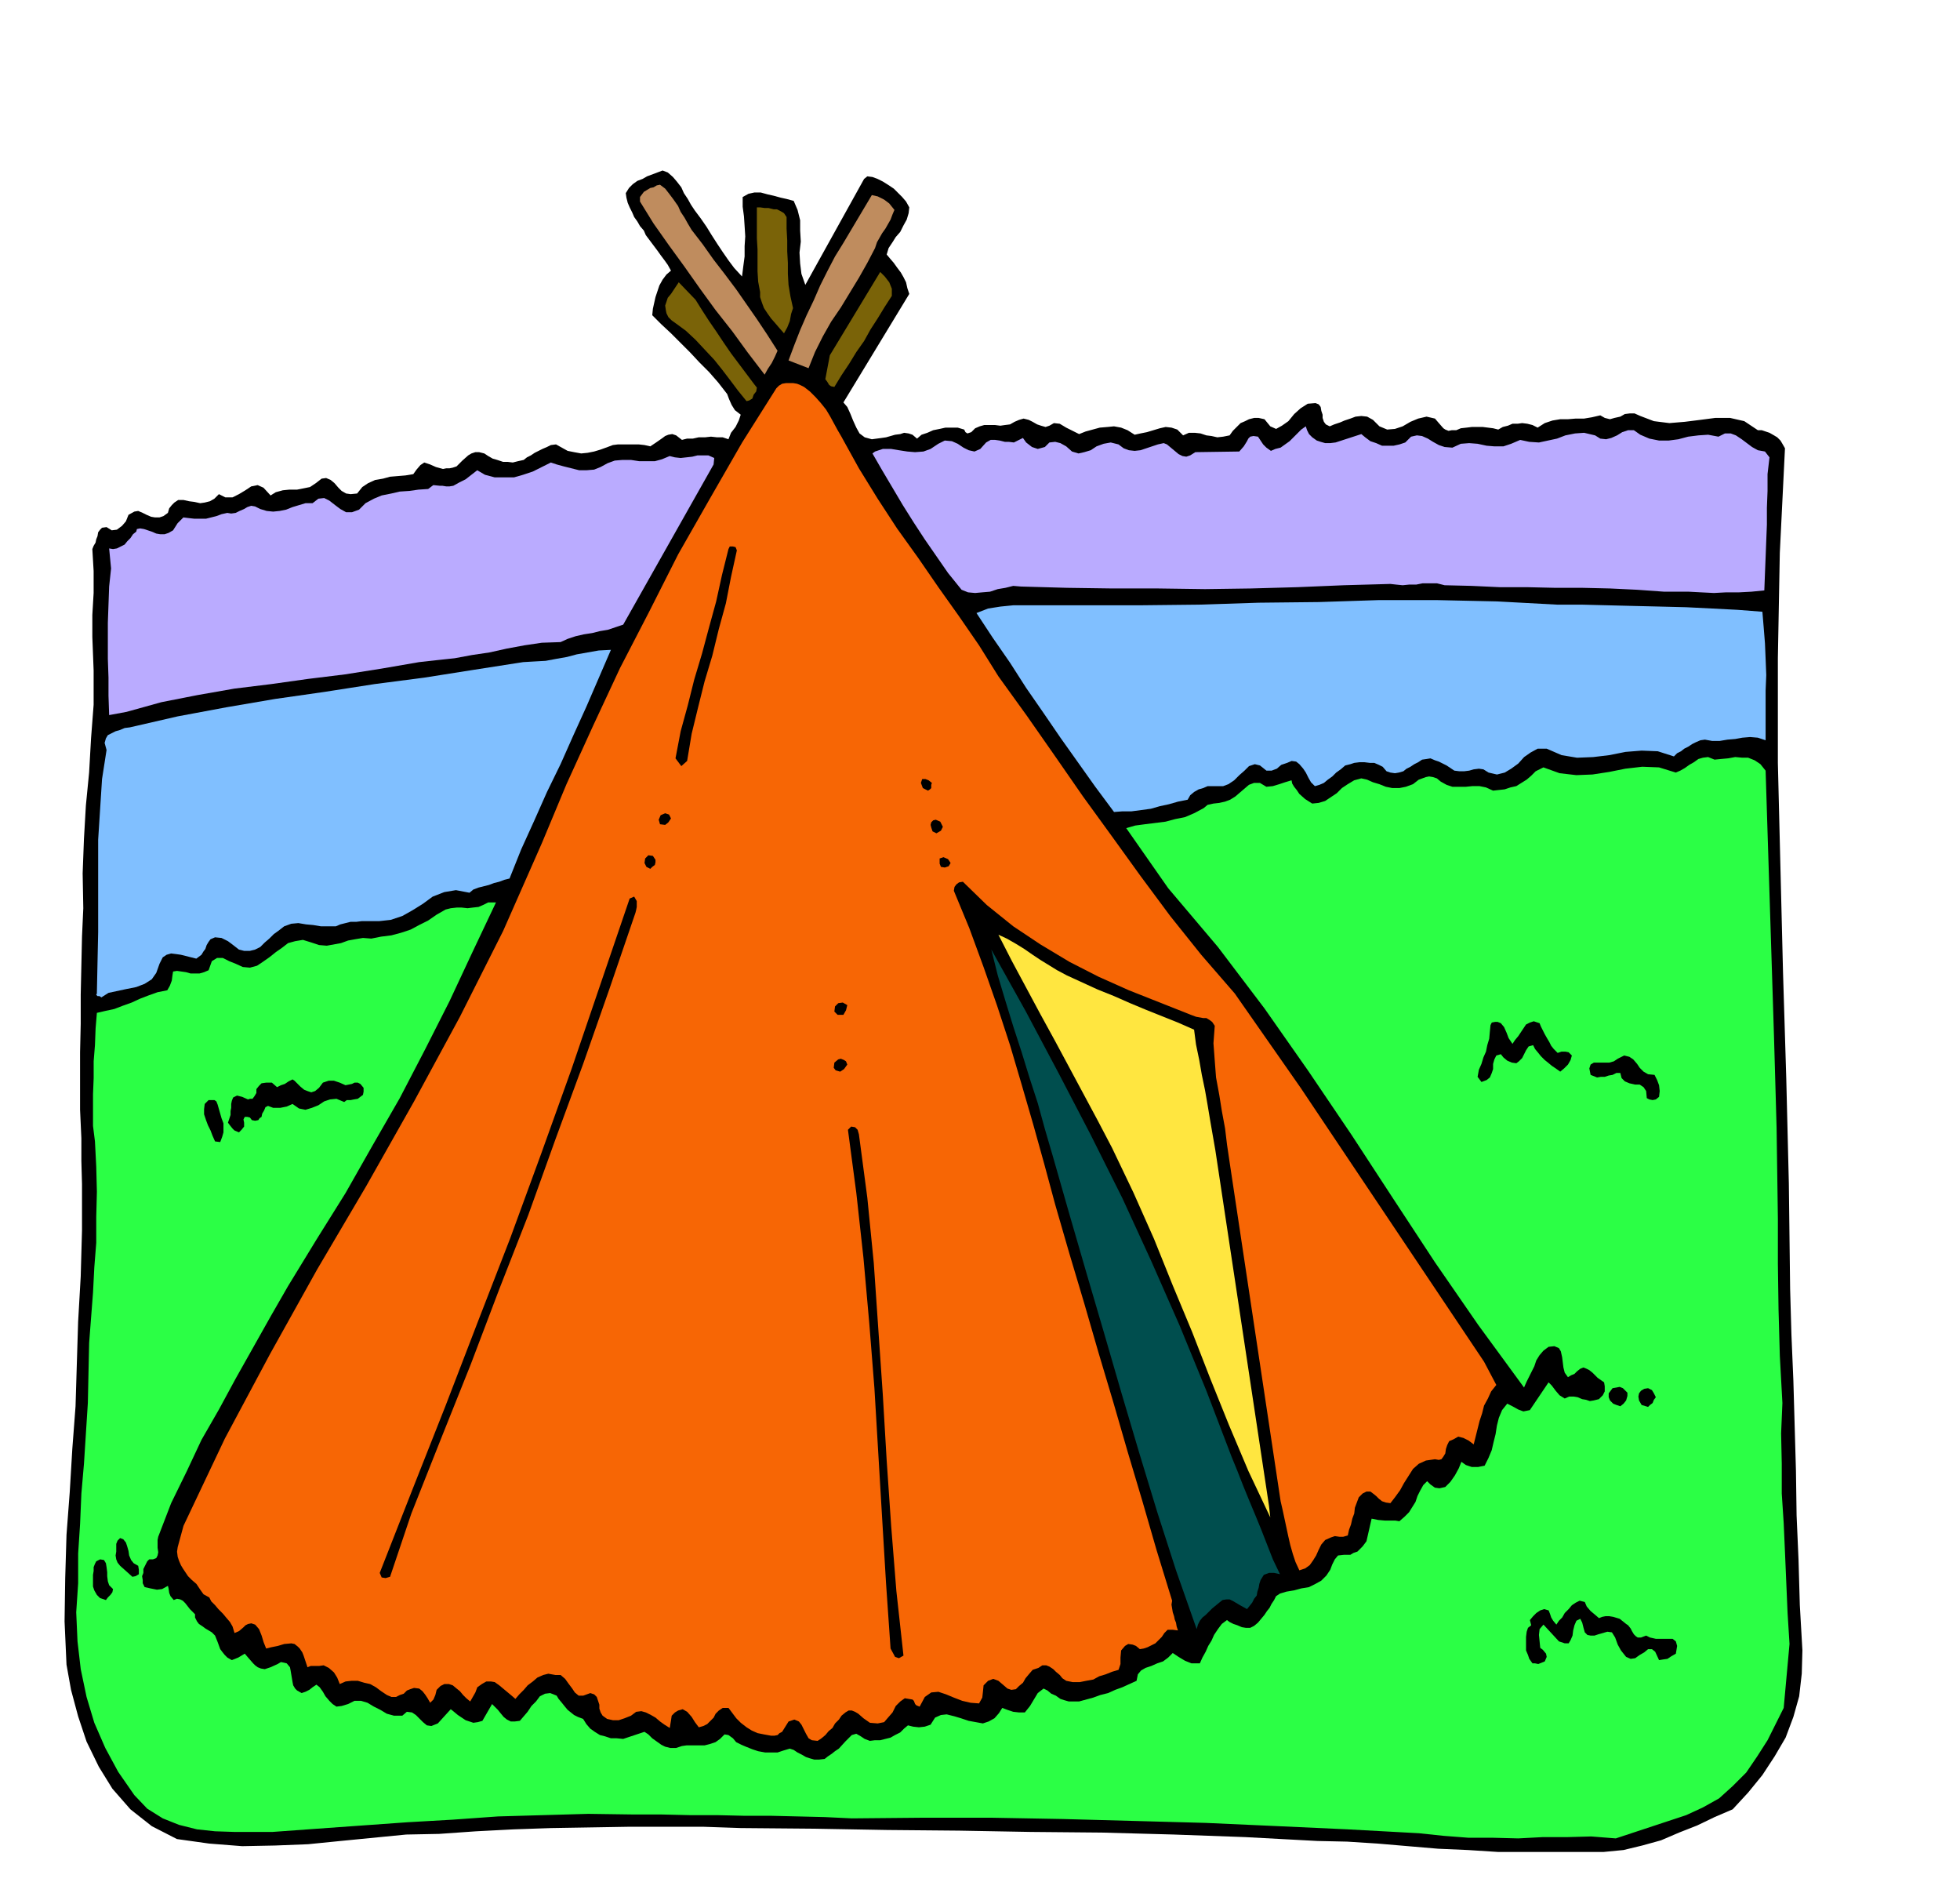
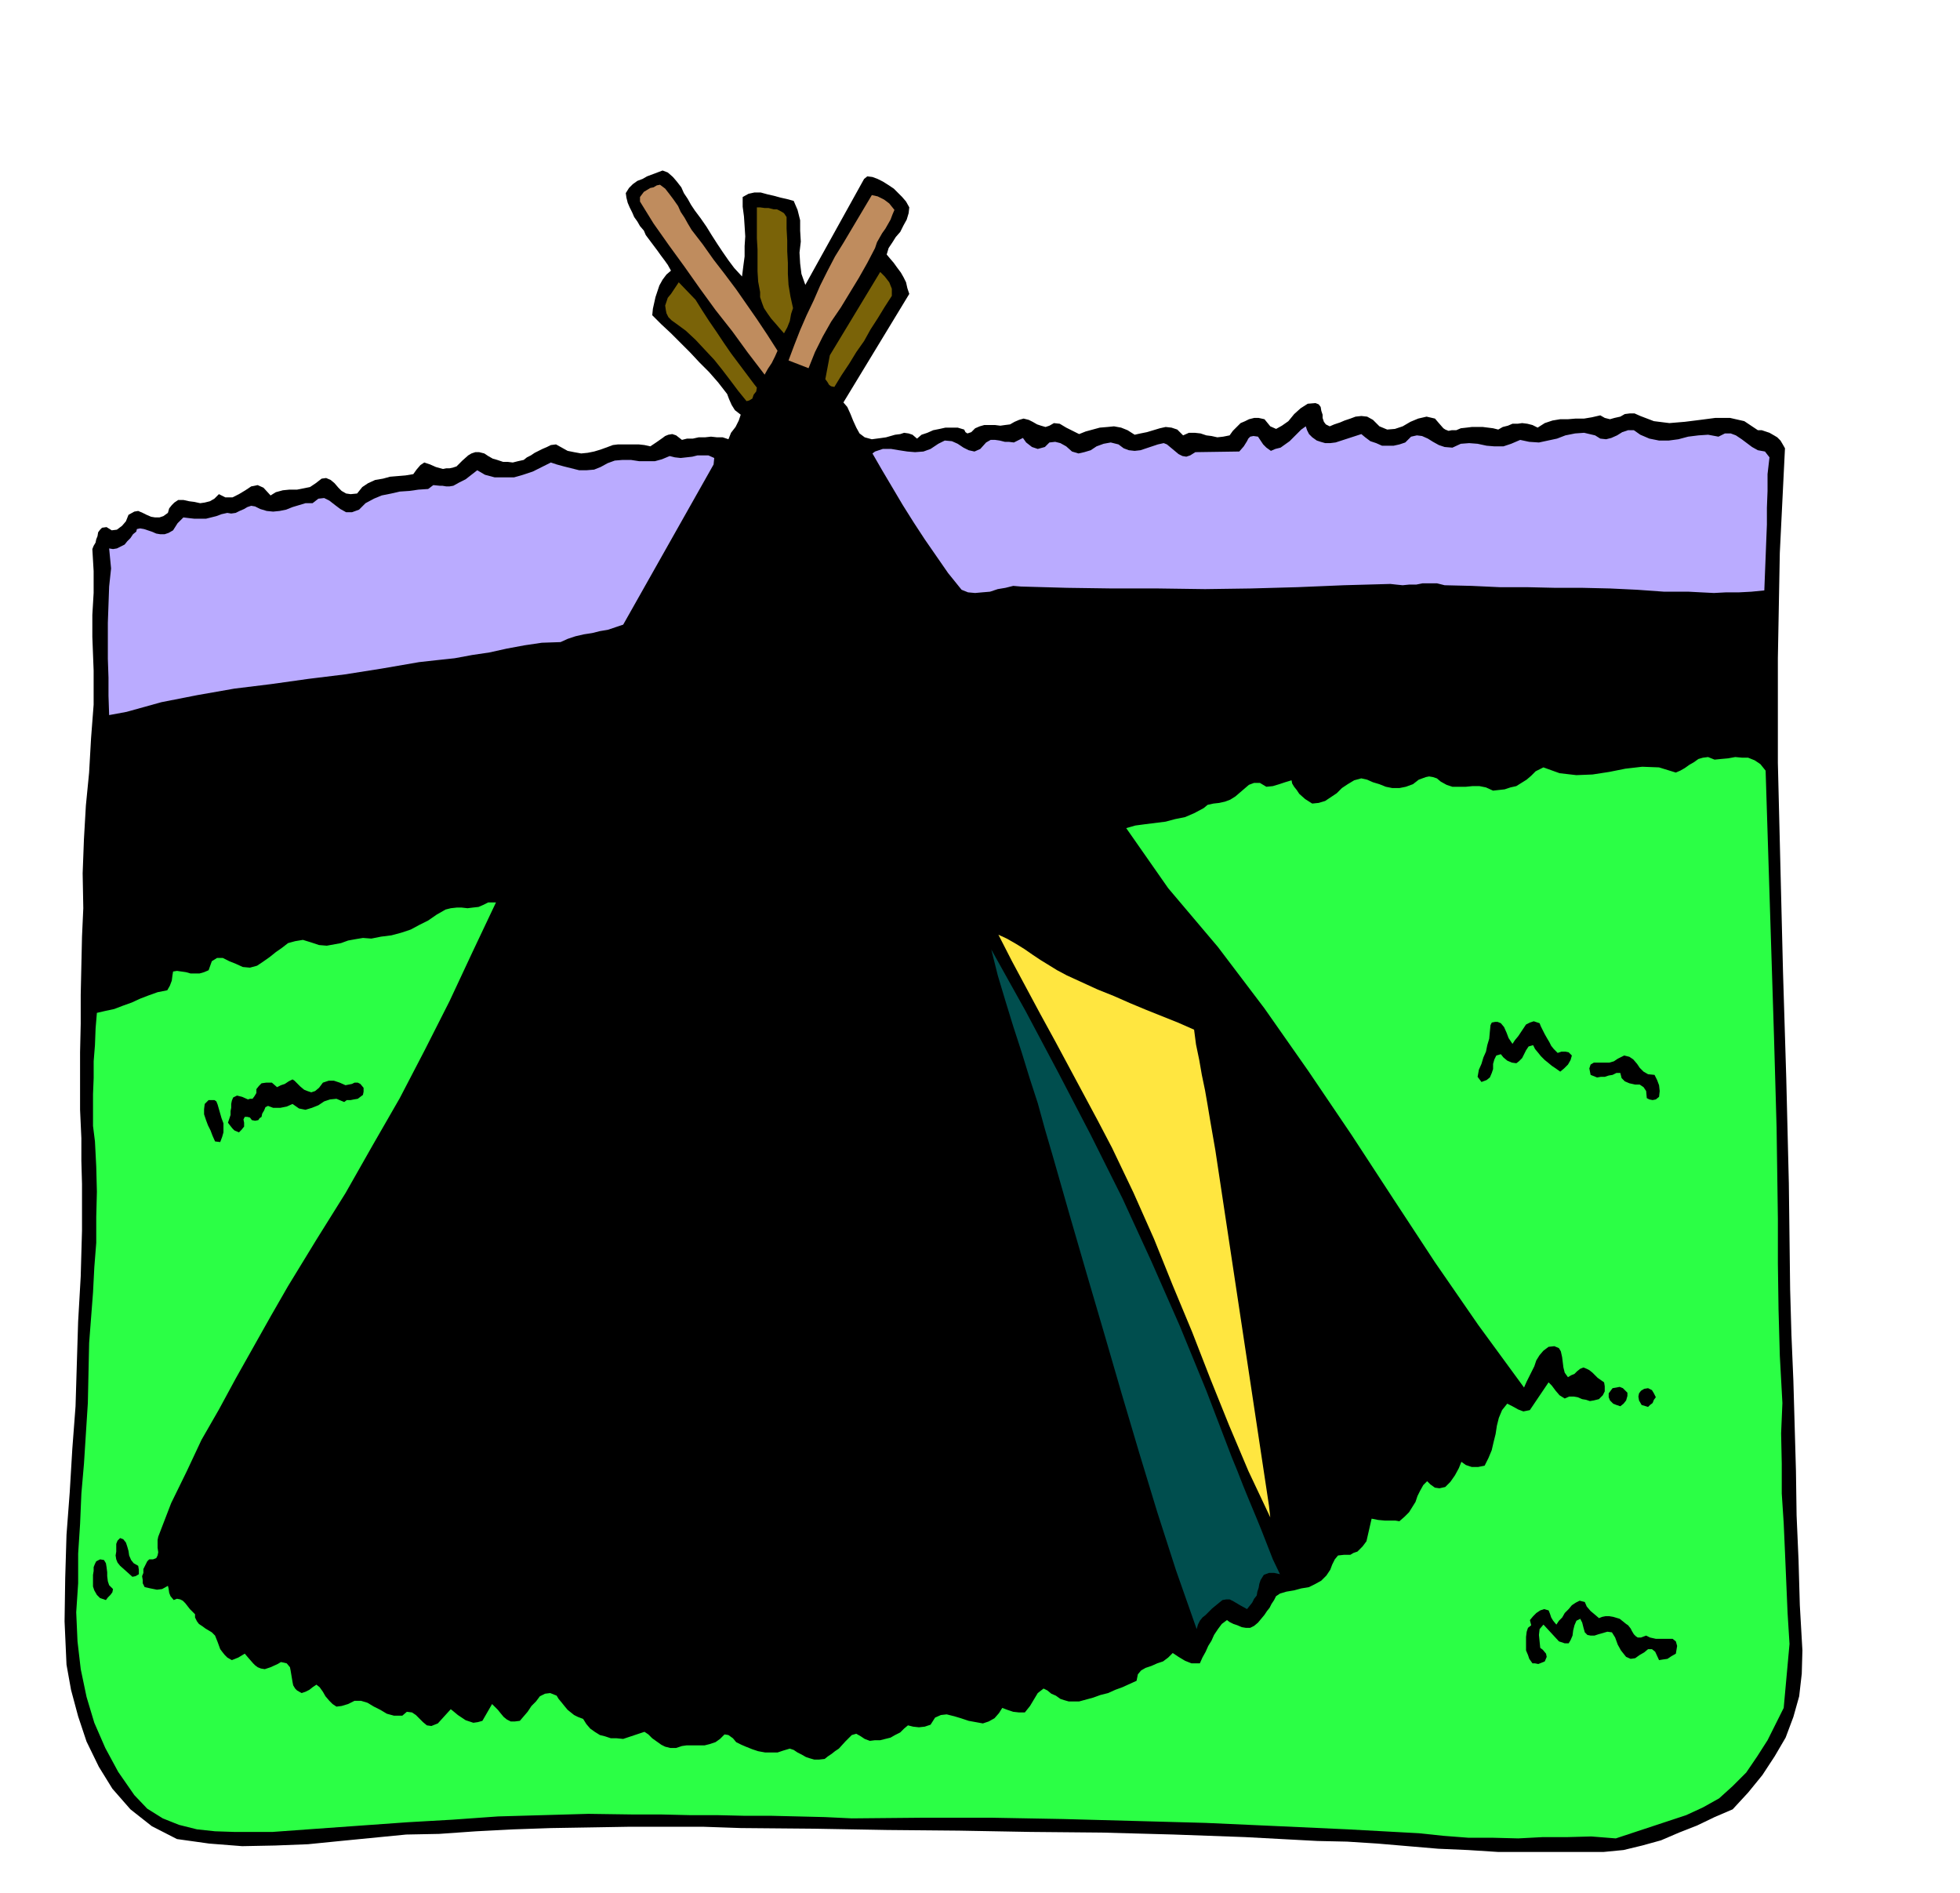
<svg xmlns="http://www.w3.org/2000/svg" fill-rule="evenodd" height="473.663" preserveAspectRatio="none" stroke-linecap="round" viewBox="0 0 3035 2931" width="490.455">
  <style>.brush1{fill:#000}.pen1{stroke:none}</style>
  <path class="pen1 brush1" d="m1076 326 9 12 9 13 8 13 9 14 8 12 9 13 9 12 12 13 2-16 2-15v-16l1-15-1-16-1-15-2-15v-15l9-5 9-2h10l11 3 9 2 11 3 9 2 11 3 6 14 4 16v16l1 17-2 17 1 17 2 16 6 17 91-164 5-4 8 1 8 3 8 4 8 5 9 6 6 6 7 7 6 7 5 9-1 9-3 10-5 9-5 10-7 8-5 8-6 9-3 10 5 6 6 7 5 7 6 8 4 7 4 8 2 9 3 9-102 168 6 7 5 11 4 10 5 11 5 9 8 6 11 3 15-2 7-1 7-2 7-2 8-1 6-2 7 1 6 2 7 6 7-6 9-3 9-4 10-2 9-2h19l10 3 2 4 3 2 3-1 3-1 6-6 7-3 7-2h17l8 1 7-1 8-1 7-4 7-3 7-2 8 2 6 3 7 4 6 2 7 2 6-2 7-4 9 1 10 6 10 5 10 5 10-4 11-3 11-3 12-1 10-1 11 2 10 4 11 7 9-2 10-2 10-3 10-3 9-2 9 1 9 3 9 9 9-4h9l9 1 9 3 8 1 9 2 9-1 10-2 5-7 6-6 6-6 7-3 6-3 8-2h7l9 2 9 11 9 4 9-5 10-7 9-11 10-9 11-7 12-1 5 2 3 4 1 6 2 6v5l2 6 3 4 6 3 7-3 9-3 7-3 9-3 8-3 9-1 9 1 9 5 10 10 12 5 12-1 12-4 12-7 12-5 13-3 13 3 6 7 7 8 3 2 5 2 5-1h7l7-3 9-1 8-1h17l8 1 8 1 8 2 7-4 8-2 7-3h8l7-1 8 1 8 2 8 4 11-7 12-4 12-2h12l12-1h13l12-2 13-3 7 4 8 2 7-2 9-2 7-4 8-1h7l9 4 21 8 24 3 24-2 24-3 23-3h23l22 5 21 14h6l6 2 6 2 7 4 5 3 5 5 3 5 4 7-8 162-3 163v162l4 163 4 162 5 163 4 163 2 164 2 70 3 71 2 70 2 70 1 69 3 69 2 70 4 70-1 36-4 35-9 32-12 32-17 29-19 29-22 27-24 26-28 12-27 13-28 11-28 12-29 8-29 7-31 3h-163l-47-3-46-2-47-4-47-4-47-3-46-1-112-6-111-4-111-3-110-1-111-2-111-1-113-2-114-1-58-2H972l-59 1-60 1-58 2-58 3-57 4-51 1-51 5-51 5-50 5-51 2-51 1-51-4-50-7-39-20-33-26-28-32-21-34-19-39-13-39-11-41-7-39-3-67 1-67 2-67 5-66 4-67 5-66 2-66 2-65 2-35 2-35 1-36 1-35v-72l-1-36v-35l-2-44v-89l1-44v-45l1-45 1-45 2-44-1-54 2-53 3-52 5-51 3-53 4-52v-53l-2-52v-34l1-17 1-17v-34l-1-17-1-17 2-5 3-5 1-5 2-5 1-6 3-4 3-3 7-1 8 5 8-1 8-6 6-7 4-10 9-5 6-1 7 3 6 3 7 3 6 1h7l6-2 7-5 2-7 4-5 4-4 6-4h8l9 2 8 1 9 2 7-1 8-2 7-4 7-7 10 5h11l10-5 10-6 9-6 10-2 9 4 11 12 8-5 11-3 10-1h12l10-2 10-2 9-6 9-7 7-1 7 3 6 5 6 7 5 5 7 4 7 1 10-1 8-10 9-6 11-5 12-2 11-3 12-1 12-1 12-2 5-7 6-7 6-4 9 3 9 4 11 3 5-1h5l5-1 6-2 9-9 9-8 5-3 6-2h6l8 2 6 4 7 4 7 2 9 3h7l8 1 8-2 9-2 5-4 6-3 6-4 6-3 6-3 7-3 6-3 8-1 9 5 9 5 10 2 11 2 10-1 10-2 10-3 11-4 8-3 8-1h32l9 1 9 2 9-6 10-7 4-3 5-2 6-1 6 2 9 7 8-2h9l9-2h10l9-1 9 1h9l9 3 4-10 7-9 5-10 3-9-9-7-5-8-4-9-3-8-14-18-14-16-15-15-14-15-15-15-15-15-15-14-14-14 1-10 2-9 2-9 3-9 3-9 5-9 6-8 7-6-5-9-5-7-6-8-5-7-6-8-6-8-6-8-3-7-6-7-4-7-5-7-3-7-4-8-3-7-2-8-1-7 5-8 6-6 7-5 8-3 7-4 8-3 8-3 8-3 8 3 8 7 6 7 7 9 4 9 6 9 5 9 6 9z" />
  <path class="pen1" d="m1071 356 17 22 17 24 17 22 18 24 16 23 16 23 16 24 16 25-4 9-5 10-6 9-5 9-26-34-24-33-26-33-24-33-24-34-24-33-24-34-21-34v-7l3-4 3-4 5-3 5-3 5-1 5-3 5-1 8 6 7 9 6 8 7 10 4 9 6 9 5 9 6 10zm314-31-3 7-3 8-4 7-4 7-5 7-4 7-4 7-3 9-12 23-13 23-14 23-14 23-15 22-13 23-12 24-10 25-31-12 9-24 9-23 10-23 11-23 10-23 11-22 12-23 13-21 44-74 9 2 10 5 8 6 8 10z" style="fill:#bf8c5e" />
  <path class="pen1" d="M1218 336v18l1 18v17l1 18v17l1 17 3 18 4 18-3 9-2 11-4 10-5 9-7-8-6-7-7-8-5-7-6-9-3-8-3-9v-8l-3-16-1-16v-34l-1-17v-48h5l7 1h6l8 2h5l6 3 5 3 4 6zm163 122-11 17-11 18-11 17-10 18-12 17-11 18-12 18-11 18-5-1-3-2-3-5-3-4 7-37 78-129 7 7 7 9 4 10v11zm-304 6 10 16 11 17 11 16 12 18 11 16 12 16 12 16 12 16 4 5-1 6-4 5-2 6-5 3-4 1-13-16-12-16-13-17-12-15-15-16-14-15-15-14-15-11-7-5-5-5-3-6-1-5-1-7 2-6 2-6 5-6 12-18 26 27z" style="fill:#7a6308" />
-   <path class="pen1" style="fill:#f76605" d="m1304 678 26 47 29 47 30 46 33 46 31 45 32 45 31 45 30 48 44 61 44 63 43 62 45 62 44 61 46 62 48 60 52 60 102 146 284 424 19 36-8 10-5 11-6 11-3 12-4 12-3 12-3 12-3 12-8-6-8-4-8-2-7 4-7 3-3 6-2 6-1 7-3 5-3 4-4 1-6-1-14 2-11 5-9 8-7 11-7 11-6 11-8 11-7 9-7-1-6-2-5-4-4-4-5-4-4-3h-6l-6 3-6 6-3 8-3 8-1 9-3 8-2 9-3 8-2 9-7 2h-6l-7-1-6 2-9 4-6 7-4 8-4 9-5 8-5 7-7 5-9 3-6-13-4-12-4-14-3-13-3-14-3-14-3-14-3-13-79-525-4-27-3-25-5-27-4-25-5-27-2-26-2-27 2-27-4-6-4-3-5-3h-5l-11-2-8-3-48-19-48-19-47-21-45-23-45-27-42-28-41-33-37-36-6 1-4 3-3 4-1 6 24 58 22 60 21 60 20 61 18 61 18 62 17 61 17 63 22 76 23 77 22 76 23 77 22 76 23 77 22 76 24 78-1 6 1 6 1 6 2 6 1 5 2 5 1 6 2 6-8-1h-8l-5 5-4 6-5 5-5 5-6 3-6 3-6 2-6 1-6-5-5-2-7-1-5 3-6 7-1 11v10l-3 9-10 3-10 4-10 3-9 5-11 2-10 2h-11l-10-2-6-4-4-5-6-5-4-4-6-4-5-2h-6l-6 4-9 3-6 7-5 6-4 7-6 5-5 5-7 1-6-2-7-6-7-6-8-3-8 3-7 7-1 10-1 9-5 9-13-1-13-3-13-5-12-5-12-4-11 1-10 7-8 15-5-2-2-2-2-5-2-2-12-2-7 5-7 7-5 10-7 8-6 7-10 2-12-1-10-7-8-7-5-3-5-2h-5l-5 3-6 5-4 6-6 6-4 7-6 5-5 6-6 5-6 4-9-1-5-3-4-7-3-6-4-8-4-5-7-3-9 3-5 8-5 8-4 2-3 3-5 1h-5l-11-2-10-2-9-4-8-5-9-7-7-7-6-8-6-8h-9l-6 4-5 5-3 6-5 5-5 5-6 3-7 2-6-8-5-8-7-8-7-4-7 2-5 3-5 5-1 7-2 12-8-5-7-5-7-6-7-4-8-4-7-2-8 1-8 6-10 4-9 3h-9l-9-2-7-5-3-5-2-6v-6l-2-6-2-6-4-4-6-2-11 4h-7l-6-5-4-6-6-8-5-7-7-6h-8l-11-2-8 2-9 4-7 6-8 6-6 7-7 7-6 7-7-6-6-5-6-5-6-5-7-5-6-1h-7l-7 4-7 5-3 8-4 7-4 7-6-5-5-5-5-6-5-4-6-5-6-2h-7l-6 3-6 6-2 8-3 7-5 5-4-7-4-6-4-5-5-4-8-1-6 2-5 2-5 5-6 2-6 3h-7l-7-3-9-6-8-6-9-5-9-2-10-3h-10l-9 1-9 4-4-10-5-8-8-7-8-4-7 1h-13l-5 2-2-6-2-6-2-6-2-5-4-6-3-3-5-4-5-1-11 1-10 3-10 2-8 2-4-10-3-10-4-10-6-7-6-2-5 1-4 2-3 3-7 6-7 3-3-10-4-7-6-7-5-6-7-7-5-6-6-6-3-6-9-5-5-7-6-9-7-6-6-6-4-6-4-6-3-5-3-7-2-6-1-8 1-7 9-33 64-135 70-131 73-131 76-129 74-131 71-131 67-133 60-136 38-91 41-90 42-90 45-87 45-89 49-86 50-87 53-84 4-4 5-3 6-1h11l6 1 5 2 6 3 9 7 9 9 8 9 8 10 6 10 6 11 6 11 7 12z" />
  <path class="pen1" d="m2068 685 40-13 6 5 8 6 9 3 9 4h18l9-2 9-3 9-9 9-2 8 1 9 4 8 5 9 5 9 3 12 1 13-6 13-1 13 1 14 3 12 1h14l12-4 14-6 14 3 15 1 14-3 14-3 13-5 15-3 14-1 17 4 8 5 9 1 8-2 9-4 8-5 9-3h9l10 7 14 6 15 3h15l15-2 15-4 16-2 15-1 16 3 10-5h9l8 3 9 6 8 6 8 6 9 5 11 2 7 9-3 26v26l-1 26v26l-1 25-1 26-1 25-1 26-20 2-19 1h-20l-19 1-20-1-19-1h-38l-42-3-42-2-43-1h-42l-44-1h-42l-43-2-42-1-12-3h-22l-10 2h-11l-10 1-10-1-9-1-72 2-72 3-72 2-71 1-72-1h-71l-71-1-71-2-12-1-12 3-12 2-12 4-12 1-11 1-11-1-10-4-21-26-18-26-18-26-17-26-17-27-16-27-16-27-15-26 4-3 12-4h13l12 2 13 2 12 1 13-1 11-4 12-8 10-5 11 1 9 4 9 6 8 4 9 2 9-4 9-10 7-4h7l7 1 8 2h6l8 1 6-3 8-4 5 7 9 7 9 3 11-3 7-7 9-1 8 2 9 5 9 8 10 3 9-2 10-3 9-6 11-4 11-2 12 3 8 6 8 3 9 1 9-1 9-3 9-3 9-3 9-2 5 2 6 5 6 5 6 5 6 3 6 1 6-2 8-5 68-1 7-8 5-8 2-4 3-3 5-1 7 1 4 6 4 6 5 5 7 5 7-3 8-2 7-5 7-5 6-6 6-6 6-6 7-5 2 6 3 6 5 5 7 5 6 2 7 2h8l8-1zm-963 34L965 967l-12 4-12 4-12 2-12 3-13 2-13 3-12 4-11 5-29 1-27 4-27 5-27 6-27 4-27 5-28 3-27 3-58 10-57 9-57 7-57 8-57 7-57 10-56 11-54 15-27 5-1-30v-28l-1-29v-56l1-28 1-28 3-28-3-31 6 1 6-1 6-3 6-3 4-5 5-5 4-6 5-4 1-4 5-1 6 1 6 2 6 2 7 3 6 1h7l6-2 7-4 7-11 9-9 8 1 9 1h18l8-2 8-2 8-3 9-2 6 1 7-1 6-3 7-3 5-3 6-2 6 1 8 4 10 3 10 1 10-1 10-2 10-4 10-3 10-3h11l9-7 9-1 8 4 9 7 8 6 9 5h9l11-4 10-10 13-7 12-5 15-3 13-3 15-1 14-2 15-1 8-6 10 1h4l6 1h5l6-1 9-5 10-5 9-7 9-7 12 7 15 4h30l14-4 15-5 14-7 14-7 9 3 11 3 12 3 12 3h11l12-1 10-4 11-6 11-4 12-1h13l13 2h24l11-3 12-5 8 2 9 1 9-1 9-1 8-2h17l9 4-1 10z" style="fill:#baabff" />
  <path class="pen1 brush1" d="m1141 852-9 41-8 41-11 40-10 41-12 40-10 40-10 41-7 42-9 8-9-12 8-42 11-40 10-40 12-40 11-41 11-40 9-41 10-40 2-4h5l4 1 2 5z" />
-   <path class="pen1" d="m2729 947 2 24 2 25 1 24 1 25-1 24v77l-12-4-12-1-12 1-11 2-12 1-12 2h-12l-11-2-7 1-7 3-6 3-6 4-6 3-5 4-6 3-5 5-25-8-25-1-25 2-25 5-25 3-25 1-24-4-23-10h-14l-11 6-10 7-9 10-11 8-10 6-12 3-13-3-8-5-7-1-8 1-7 2-8 1h-7l-8-1-6-4-6-4-6-3-6-3-6-2-7-3-6 1-7 1-6 4-6 3-6 4-6 3-5 4-7 2-6 1-7-1-6-2-6-7-6-3-7-3h-7l-8-1h-8l-8 1-6 2-8 2-7 6-7 5-6 6-7 5-6 5-7 3-7 2-6-6-4-7-4-8-4-6-6-7-5-4-7-1-7 3-9 3-7 6-8 3h-8l-10-8-8-2-9 3-7 7-8 7-8 8-9 6-8 3h-24l-7 3-7 2-7 4-6 5-4 7-15 3-14 4-14 3-14 4-15 2-15 2h-14l-13 1-29-39-27-38-27-38-26-38-27-39-25-39-27-39-25-38 18-7 19-3 20-2h196l92-1 92-3 93-1 92-3h92l92 2 93 5h38l40 1 40 1 42 1 40 1 40 2 39 2 39 3zm-1783 59-19 44-19 44-20 44-20 45-21 43-20 45-20 44-18 45-8 2-8 3-8 2-8 3-8 2-8 2-8 3-6 5-21-4-18 3-18 7-15 11-16 10-16 9-18 6-18 2h-27l-8 1h-9l-8 2-8 2-7 3h-23l-12-2-11-1-12-2-11 1-11 4-9 7-7 5-7 7-7 6-7 7-8 4-8 2h-9l-8-2-9-7-8-6-10-5-10-1-7 3-3 4-3 5-2 6-3 4-3 5-4 3-4 3-8-2-8-2-8-2-7-1-8-1-7 2-6 4-5 10-5 14-7 10-11 7-13 5-15 3-14 3-14 3-11 7-3-2h-3l-2-2 1-2 1-48 1-47v-143l3-47 3-47 7-45-3-11 2-7 3-5 6-3 6-3 7-2 7-3 8-1 74-17 75-14 76-13 77-11 77-12 77-10 76-12 77-12 17-1 18-1 16-3 17-3 15-4 17-3 17-3 19-1z" style="fill:#80bfff" />
  <path class="pen1" style="fill:#2bff45" d="m2734 1193 13 412 2 70 2 71 1 70 1 71v69l1 71 2 72 4 73-2 47 1 47v46l3 46 2 45 2 47 2 47 3 48-9 99-12 24-13 26-16 25-17 25-21 21-21 19-25 14-26 12-109 36-38-3-37 1h-38l-38 2-39-1h-38l-39-3-38-4-110-6-109-5-111-5-110-3-111-3-110-2h-109l-108 1-42-2-41-1-42-1h-41l-43-1h-42l-43-1h-43l-71-1-70 2-70 2-70 5-70 4-70 5-70 5-69 5h-59l-30-1-28-3-28-7-25-10-24-15-20-21-25-36-20-37-17-39-12-40-9-43-5-43-2-45 3-45v-46l3-46 2-47 4-46 3-47 3-47 1-47 1-46 3-39 3-39 2-39 3-38v-40l1-39-1-39-2-39-3-24v-49l1-25v-26l2-25 1-26 2-24 13-3 14-3 13-5 14-5 13-6 13-5 14-5 15-3 4-7 3-8 1-8 1-6 6-1 7 1 7 1 7 2h14l7-2 7-3 5-14 8-5h9l10 5 10 4 11 5 11 1 11-3 9-6 10-7 10-8 10-7 9-7 11-3 12-2 13 4 12 4 12 1 11-2 11-2 11-4 11-2 12-2 13 1 15-3 16-2 15-4 15-5 13-7 14-7 13-9 14-8 8-2 9-1h8l9 1 8-1 9-1 7-3 8-4h12l-36 76-36 77-38 75-39 75-42 73-42 74-45 72-44 72-27 47-27 48-27 48-26 48-27 47-23 49-24 49-20 52-1 5v12l1 7-1 5-2 4-5 2h-6l-3 3-3 6-3 6v6l-2 5 1 6v5l3 6 9 2 10 2 8-1 9-5 1 4 1 7 2 5 5 6 5-2 5 1 4 2 4 4 7 9 8 8v5l3 6 3 4 6 4 4 3 5 3 5 3 5 5 4 10 4 11 3 4 4 5 4 4 7 4 10-4 10-6 6 7 7 8 3 3 4 3 5 2 6 1 9-3 11-5 5-3 5 1 4 1 5 6 1 5 1 6 1 6 1 6 1 5 3 5 3 3 7 4 6-2 6-3 5-4 6-4 5 4 5 7 4 7 6 7 5 5 6 4 8-1 10-3 10-5h10l10 3 10 6 10 5 10 6 11 3h13l7-6 8 1 6 4 6 6 5 5 6 5 7 1 10-4 20-22 5 4 6 5 6 4 6 4 6 2 6 2 7-1 7-2 15-26 4 4 5 5 4 5 5 6 5 4 6 3h6l8-1 6-7 6-7 6-9 7-7 6-8 8-4 8-1 10 4 3 5 5 6 4 5 5 6 5 4 5 4 6 3 8 3 5 8 6 7 7 5 8 5 8 2 9 3h9l10 1 33-11 6 4 6 6 7 5 7 5 6 3 8 2h9l9-3 7-1h28l8-2 9-3 7-5 7-7 6 1 7 5 5 6 8 4 7 3 10 4 9 3 11 2h19l9-3 10-3 6 2 6 4 6 3 7 4 6 2 7 2h7l9-1 5-4 6-4 5-4 6-4 10-11 10-10 7-2 7 4 6 4 8 3 8-1h8l8-2 8-2 7-4 8-4 6-6 6-5 8 2 9 1 9-1 9-3 7-11 9-4 9-1 12 3 10 3 12 4 11 2 11 2 9-3 9-5 7-8 5-8 8 3 9 3 9 1h9l8-10 6-10 6-10 9-7 6 3 6 5 7 3 7 5 6 2 7 2h16l11-3 11-3 11-4 12-3 11-5 11-4 11-5 11-5 2-10 5-6 7-4 9-3 9-4 9-3 8-6 7-7 9 6 10 6 5 2 5 2h13l4-9 5-9 4-9 5-8 4-9 6-9 6-8 8-6 4 3 6 3 6 2 7 3 6 1h7l6-3 6-5 5-6 5-6 4-6 4-5 3-6 4-6 3-6 6-4 10-3 12-2 11-3 12-2 10-5 9-5 8-8 6-9 3-8 4-8 5-6 9-1h10l5-3 6-2 8-8 6-8 8-35 10 2 11 1h16l6 1 8-7 7-7 5-8 5-8 3-9 4-8 5-9 6-6 5 5 7 5 7 1 9-2 8-8 7-10 6-11 4-10 7 5 9 3h10l10-2 6-12 5-12 3-13 3-12 2-13 3-12 5-12 8-10 8 4 9 5 8 3 10-2 29-43 5 5 6 8 6 7 8 5 7-3h7l6 1 7 3 6 1 6 2 6-1 8-2 6-6 3-6v-8l-1-6-10-7-8-8-5-4-4-2-5-2-5 2-5 4-4 4-5 2-5 3-5-7-2-8-1-8-1-8-2-9-3-5-7-3-9 1-8 6-6 7-5 8-3 9-4 8-4 8-4 8-4 9-71-97-67-97-65-99-64-98-67-99-68-97-72-95-77-91-65-93 14-4 15-2 16-2 16-2 15-4 15-3 14-6 15-8 6-5 9-2 9-1 9-2 8-3 8-5 7-6 7-6 7-6 8-3h9l10 6 10-1 10-3 9-3 10-3 1 5 3 5 4 5 4 6 9 8 11 7 10-1 10-3 9-6 9-6 8-8 9-6 10-6 11-3 9 2 9 4 10 3 10 4 10 2h11l10-2 11-4 9-7 11-4 5-1 6 1 6 2 6 5 9 5 9 3h21l10-1h11l10 2 11 5 9-1 9-1 9-3 9-2 8-5 8-5 7-6 7-7 12-6 25 9 26 3 25-1 26-4 25-5 26-3 26 1 26 8 7-3 7-4 7-5 7-4 7-5 7-2 8-1 10 4 10-1 11-1 11-2 11 1h9l10 4 9 6 8 10z" />
  <path class="pen1 brush1" d="m1443 1212-1 3v5l-2 2-3 2-8-4-3-8 2-6h5l5 2 5 4zm-404 55-4 6-5 4-8-1-2-7 3-7 7-3 6 2 3 6zm421 13-3 6-7 4-6-3-2-6-1-4 1-4 3-3 4-1 7 3 4 8zm-445 51v4l-1 4-4 3-3 3-6-3-3-6 1-7 5-5 7 1 4 6zm457 5-3 5-6 2-6-1-2-5v-8l6-2 7 3 4 6zm-488 77-40 117-41 117-43 117-42 117-45 115-44 116-46 115-46 116-33 98-7 2-6-1-3-7 51-130 51-129 50-130 50-129 48-131 47-131 45-132 45-132 7-3 4 7v9l-1 5-1 4z" />
  <path class="pen1" style="fill:#ffe640" d="m1652 1510 24 11 24 11 25 10 25 11 24 10 25 10 25 10 25 11 3 23 5 24 4 23 5 24 4 23 4 24 4 23 4 23 83 550 2 18-34-72-30-71-29-72-28-72-30-72-29-72-32-72-33-69-22-42-22-41-22-41-22-41-23-42-22-41-22-41-21-41 13 6 14 8 13 8 13 9 12 8 13 8 13 8 15 8z" />
  <path class="pen1" style="fill:#004e4e" d="m1907 2255 9 22 9 23 9 22 10 24 9 22 9 23 9 23 11 23-9-2h-8l-8 3-5 8-2 6-1 6-2 6-1 6-4 5-3 6-4 5-4 5-11-6-10-6-6-3h-5l-6 1-5 4-11 9-10 10-5 4-4 5-3 6-2 7-32-91-29-90-28-92-27-91-27-93-27-92-27-93-26-91-12-41-11-40-13-40-12-39-13-40-12-39-12-40-10-40 53 95 51 96 50 96 49 98 45 98 44 100 41 100 39 102z" />
  <path class="pen1 brush1" d="m1312 1556-2 8-4 7h-9l-5-5 1-8 5-5 7-1 7 4zm1030 60 4-6 5-6 4-6 4-6 4-6 6-3 6-2 9 3 2 5 3 6 3 6 4 7 3 5 3 6 4 5 6 6 6-2h6l5 1 5 5-2 7-4 7-6 6-6 5-7-5-6-4-6-5-5-4-6-6-4-5-5-6-3-6-7 2-4 6-3 6-3 6-5 5-4 3-7-1-7-3-6-5-4-5-7 2-3 6-2 7v8l-2 6-3 7-5 4-8 3-6-8 2-11 4-9 3-10 4-9 2-10 3-10 1-11 1-10 2-4 5-1h4l5 2 5 6 4 9 3 8 6 9zm220 48 4 8 3 8 1 9-1 9-5 4-5 1-5-1-4-2-1-11-4-6-6-4h-7l-9-2-7-3-5-5-2-8h-6l-6 3-6 1-6 2h-6l-6 1-5-2-5-2-2-10 2-6 5-3h24l7-2 6-4 10-5 8 2 6 4 6 7 4 6 6 6 7 4 10 1zm-1250-16-5 7-6 4-7-2-3-4 1-8 6-5 4-1 5 2 3 2 2 5zm-818 36 6-8 9-3h8l9 3 9 4 10-2 4-2h5l4 2 5 6v6l-1 5-4 3-4 3-6 1-5 1h-6l-4 3-12-5-10 1-9 3-9 6-10 4-10 3-10-2-10-7-9 4-10 2h-11l-8-3-4 2-2 5-3 5-1 5-3 2-2 3-5 1-5-1-3-4-4-1h-4l-2 4 1 5v6l-4 5-4 4-7-3-3-3-4-5-3-4 2-6 2-6v-6l1-5v-6l1-5 2-5 6-3 8 2 9 4 3-1h4l3-4 3-5v-6l4-5 4-4 7-1h9l8 7 6-3 6-2 6-4 6-3 3 2 5 5 4 4 6 5 5 2 6 2 6-2 6-5zm-157 26 2 7 2 7 2 7 3 8v14l-2 7-3 8-8-1-4-9-3-8-4-8-3-8-3-9v-8l1-8 6-6h9l3 2 2 5zm993 46 13 98 10 101 7 102 7 102 6 102 7 102 8 100 11 100-7 4-6-2-7-13-7-101-6-100-6-101-6-101-8-101-9-101-11-100-13-98 5-5 6 1 4 4 2 7zm1190 400v5l-2 7-4 5-5 4-6-2-5-2-5-5-2-5v-6l3-4 3-4 6-1 5-1 5 2 3 3 4 4zm44 7-3 4-2 5-4 3-3 3-10-3-4-7-1-6 1-5 3-4 5-3 6-1 6 3 3 5 3 6zM214 2424l1 6v7l-5 3-5 1-10-9-9-8-4-5-2-5-1-6 1-6v-12l2-5 4-4 5 2 4 5 2 6 2 7 1 7 3 7 4 5 7 4zm-39 36-1 5-3 4-4 4-3 4-9-3-5-5-4-7-2-6v-18l1-6v-6l2-5 2-4 6-3 6 1 3 5 1 6 1 8v6l1 8 2 6 6 6zm2301 45 5-2 5-1h6l6 1 10 3 10 8 3 2 4 5 2 4 3 5 3 3 3 2h5l8-3 6 3 9 2h26l5 4 2 7-2 12-7 4-6 4-7 1-6 1-6-13-5-4h-6l-6 5-7 4-7 5-7 1-7-3-8-10-5-9-4-11-5-8-7-1-7 2-7 2-6 2h-6l-5-1-4-4-2-7-2-8-3-6-6 3-3 7-2 8-1 8-3 7-3 5h-6l-9-3-24-26-6 7-1 9 1 10 1 10 4 3 5 6 1 5-3 7-5 2-5 2-5-1h-4l-5-7-2-6-3-7v-21l1-8 2-6 5-4-2-8 5-6 5-5 6-4 6-2 7 2 2 5 2 6 3 5 5 6 4-6 5-5 4-7 6-6 5-6 6-4 6-3 8 2 3 7 6 7 6 5 7 6z" />
</svg>